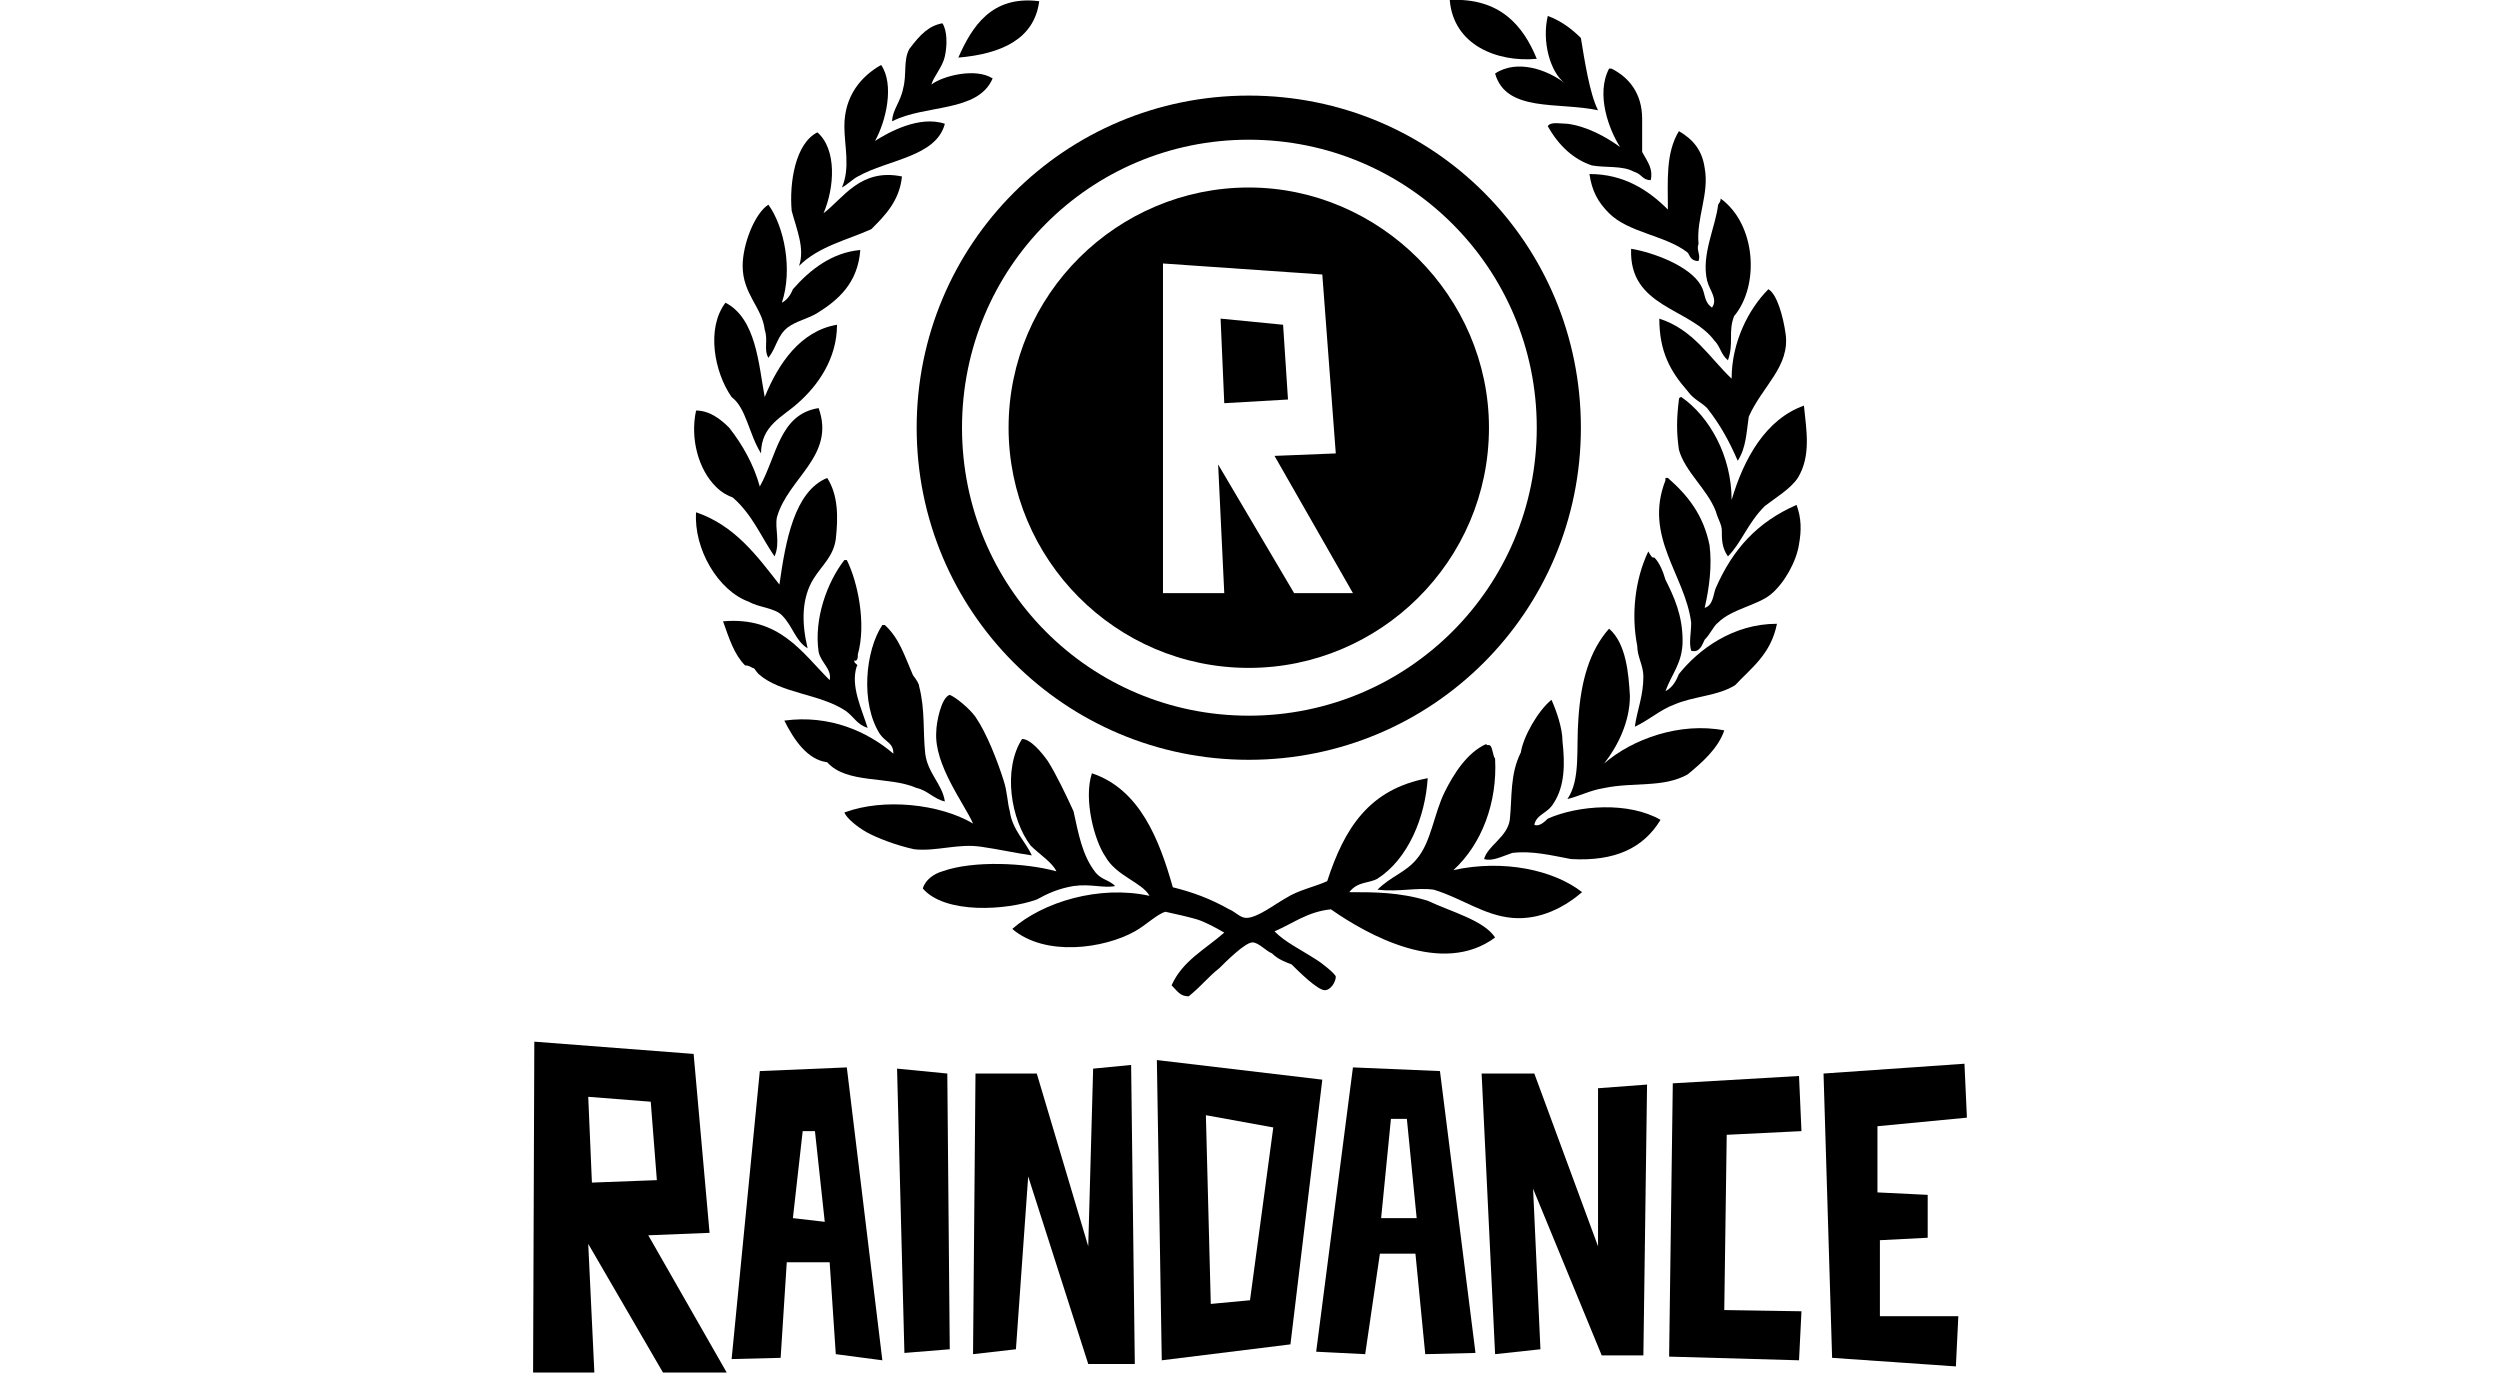
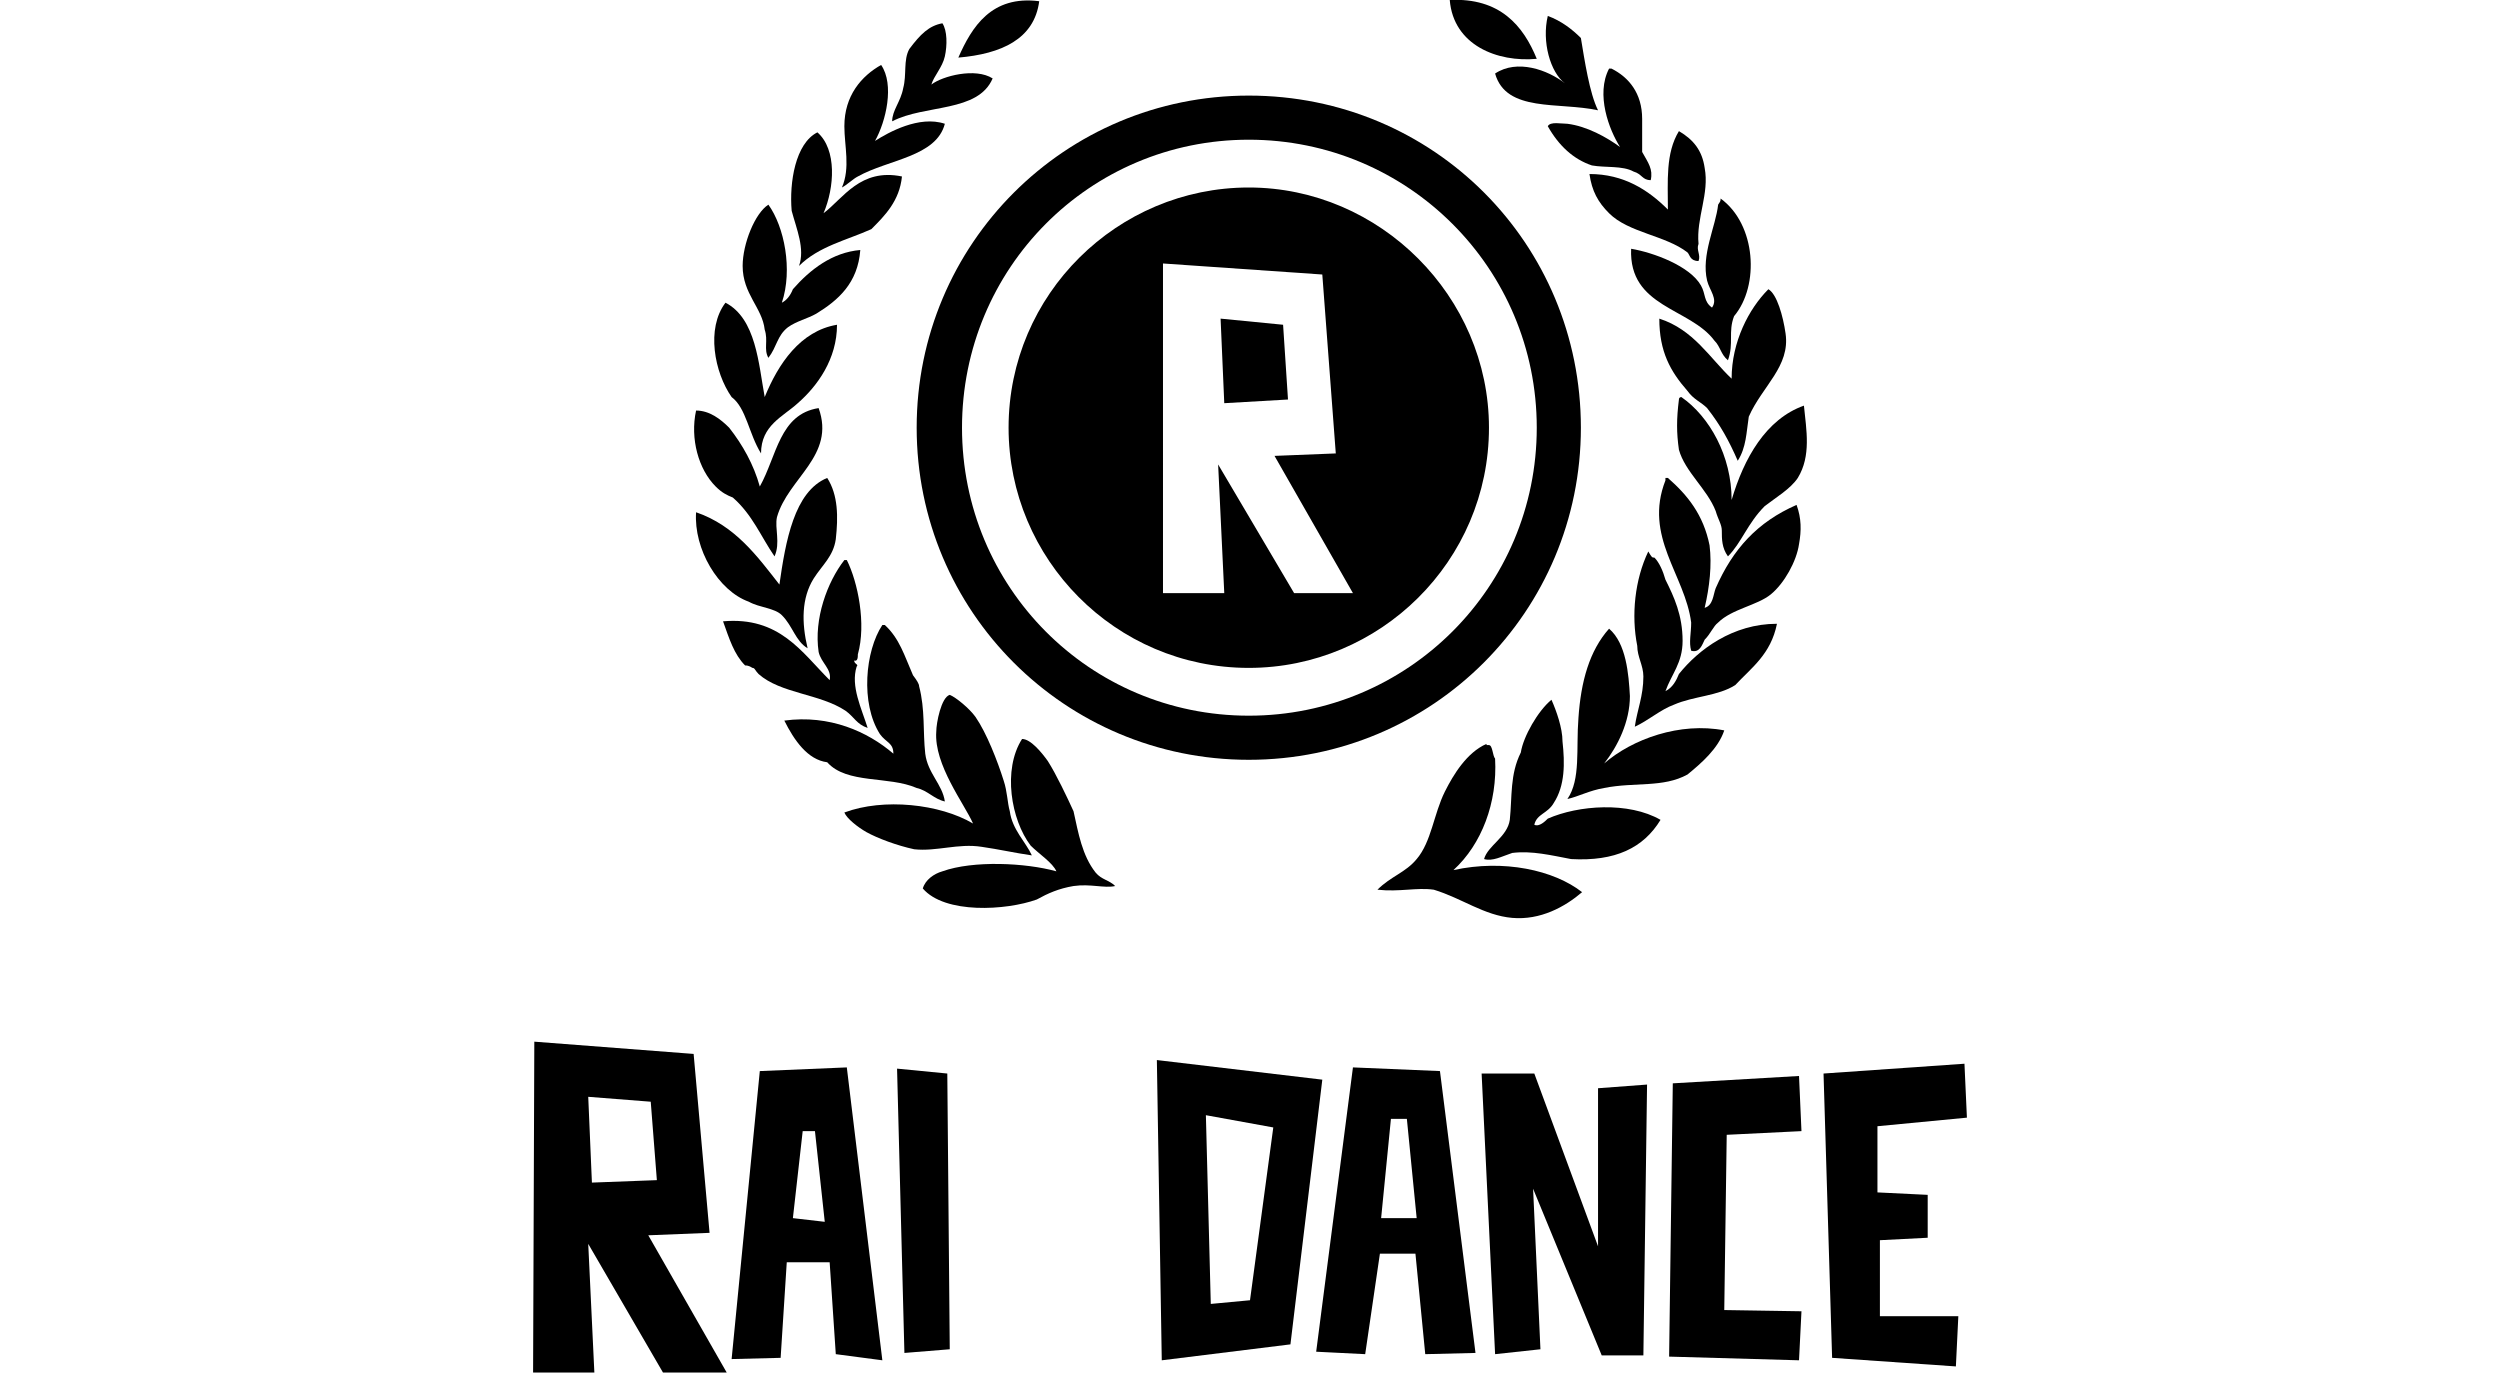
<svg xmlns="http://www.w3.org/2000/svg" version="1.1" id="Calque_1" x="0px" y="0px" viewBox="0 0 204 112" style="enable-background:new 0 0 204 112;" xml:space="preserve">
  <g>
    <path d="M84.8,0.1c-3.9-0.5-5.5,2.1-6.6,4.6C81.7,4.4,84.4,3.2,84.8,0.1z" />
    <path d="M125.4,4.8c-1.1-2.7-3-5-7.1-4.8C118.6,3.7,122.2,5.1,125.4,4.8z" />
    <path d="M122,6c0.9,3.2,5.2,2.3,8.4,3c-0.7-1.4-1.1-4.1-1.4-5.9c-0.7-0.7-1.6-1.4-2.7-1.8c-0.5,2.1,0.2,4.6,1.4,5.5   C126.3,5.7,123.8,4.8,122,6z" />
    <path d="M70,14.4c2.5-1.4,6.4-1.6,7.1-4.3c-2.1-0.7-4.6,0.7-5.7,1.4c0.9-1.6,1.6-4.6,0.5-6.2c-1.6,0.9-3,2.5-3,5   c0,1.6,0.5,3.4-0.2,5C69.1,15.1,69.6,14.6,70,14.4z" />
    <path d="M127.9,10.1c-0.5,0-1.4-0.2-1.6,0.2c0.9,1.6,2.1,2.7,3.6,3.2c1.1,0.2,2.5,0,3.4,0.5c0.7,0.2,0.7,0.7,1.4,0.7   c0.2-0.9-0.2-1.4-0.7-2.3c0-0.9,0-1.8,0-2.7c0-2.1-1.1-3.4-2.5-4.1h-0.2c-1.1,2.1,0,5,0.9,6.4C131.1,11.2,129.5,10.3,127.9,10.1z" />
    <path d="M129.7,14.2c0.2,1.4,0.7,2.3,1.6,3.2c1.6,1.6,4.6,1.8,6.4,3.2c0.2,0.2,0.2,0.7,0.9,0.7c0.2-0.5-0.2-0.9,0-1.4   c-0.2-2.1,0.9-4.1,0.5-6.2c-0.2-1.4-0.9-2.3-2.1-3c-1.1,1.8-0.9,4.1-0.9,6.4C134.5,15.5,132.5,14.2,129.7,14.2z" />
    <path d="M65.2,21.7c1.6-1.6,3.9-2.1,5.9-3c1.1-1.1,2.3-2.3,2.5-4.3c-3.4-0.7-4.8,1.8-6.4,3c0.9-2.1,1.1-5.2-0.5-6.6   c-1.8,0.9-2.3,4.1-2.1,6.4C65,18.7,65.7,20.3,65.2,21.7z" />
    <path d="M139.7,25.1c-0.7-0.5-0.5-1.1-0.9-1.8c-0.9-1.6-3.9-2.7-5.7-3c-0.2,4.8,4.8,4.8,6.8,7.5c0.5,0.5,0.5,1.1,1.1,1.6   c0.5-1.4,0-2.3,0.5-3.6c2.1-2.5,1.8-7.5-1.1-9.6c0,0.2,0,0.2-0.2,0.5c-0.2,1.8-1.4,4.1-0.9,6.2C139.5,23.7,140.2,24.4,139.7,25.1z" />
    <path d="M62.7,29.2c0.7-0.9,0.7-1.8,1.6-2.5c0.7-0.5,1.6-0.7,2.3-1.1c1.8-1.1,3.4-2.5,3.6-5.2c-2.3,0.2-4.1,1.6-5.5,3.2   c-0.2,0.5-0.5,0.9-0.9,1.1c0.9-2.7,0.2-6.2-1.1-8c-1.1,0.7-2.1,3.2-2.1,5c0,2.3,1.6,3.4,1.8,5.2C62.7,27.8,62.3,28.5,62.7,29.2z" />
    <path d="M135.4,26c0,2.7,0.9,4.3,2.3,5.9c0.5,0.7,1.1,0.9,1.6,1.4c1.1,1.4,1.8,2.7,2.5,4.3c0.7-1.1,0.7-2.3,0.9-3.6   c1.1-2.5,3.4-4.1,3-6.8c-0.2-1.4-0.7-3.2-1.4-3.6c-1.6,1.6-3,4.3-3,7.3C139.5,29.2,138.2,26.9,135.4,26z" />
    <path d="M62.1,37c0-2.3,1.8-3,3-4.1c1.6-1.4,3.2-3.6,3.2-6.4c-3,0.5-4.8,3.2-5.9,5.9c-0.5-2.7-0.7-6.4-3.2-7.7   c-1.6,2.1-0.9,5.7,0.5,7.7C60.9,33.3,61.1,35.4,62.1,37z" />
-     <path d="M141.3,40.8c0-3.6-1.8-6.8-4.1-8.4c0,0-0.2,0-0.2,0.2c-0.2,1.6-0.2,2.7,0,4.1c0.5,1.8,2.3,3.2,3,5c0.2,0.7,0.5,1.1,0.5,1.6   c0,0.7,0,1.4,0.5,2.1c1.1-1.1,1.6-2.7,3-4.1c0.9-0.7,2.1-1.4,2.7-2.3c1.1-1.8,0.7-3.9,0.5-5.9C144.1,34.2,142.3,37.4,141.3,40.8z" />
+     <path d="M141.3,40.8c0-3.6-1.8-6.8-4.1-8.4c0,0-0.2,0-0.2,0.2c-0.2,1.6-0.2,2.7,0,4.1c0.5,1.8,2.3,3.2,3,5c0.2,0.7,0.5,1.1,0.5,1.6   c0,0.7,0,1.4,0.5,2.1c1.1-1.1,1.6-2.7,3-4.1c0.9-0.7,2.1-1.4,2.7-2.3c1.1-1.8,0.7-3.9,0.5-5.9C144.1,34.2,142.3,37.4,141.3,40.8" />
    <path d="M59.8,40.6c1.6,1.4,2.3,3.2,3.4,4.8c0.5-1.1,0-2.3,0.2-3.2c0.9-3.2,4.8-5,3.4-8.9c-3.2,0.5-3.4,3.9-4.8,6.4   c-0.5-1.8-1.4-3.4-2.5-4.8c-0.7-0.7-1.6-1.4-2.7-1.4c-0.5,2.3,0.2,4.8,1.6,6.2C58.9,40.2,59.3,40.4,59.8,40.6z" />
    <path d="M139.5,44.5c-0.5-2.5-1.8-4.1-3.4-5.5h-0.2c0,0,0,0,0,0.2c-1.8,4.6,1.6,7.7,2.1,11.6c0,0.9-0.2,1.6,0,2.3   c0.7,0.2,0.9-0.5,1.1-0.9c0.5-0.5,0.7-1.1,1.1-1.4c1.1-1.1,3.2-1.4,4.3-2.3c1.1-0.9,2.1-2.7,2.3-4.1c0.2-1.1,0.2-2.1-0.2-3.2   c-3.2,1.4-5.2,3.6-6.6,6.8c-0.2,0.5-0.2,1.4-0.9,1.6C139.5,47.9,139.7,46.1,139.5,44.5z" />
    <path d="M68.2,44c0.2-1.8,0.2-3.6-0.7-5c-2.7,1.1-3.4,5.2-3.9,8.7c-1.8-2.3-3.6-4.8-6.8-5.9c-0.2,3,1.8,6.4,4.3,7.3   c0.9,0.5,2.1,0.5,2.7,1.1c0.9,0.9,1.1,2.1,2.1,2.7c-0.5-2.1-0.5-4.1,0.5-5.7C67.1,46.1,68,45.4,68.2,44z" />
    <path d="M145,50.9c-3.6,0-6.4,2.1-8,4.1c-0.2,0.5-0.5,1.1-1.1,1.4c0.5-1.4,1.4-2.3,1.4-4.1c0-2.1-0.7-3.6-1.4-5   c-0.2-0.7-0.5-1.4-0.9-1.8c-0.2,0-0.2,0-0.5-0.5c-1.1,2.3-1.4,5.2-0.9,7.7c0,0.9,0.5,1.6,0.5,2.5c0,1.6-0.5,2.7-0.7,4.1   c1.1-0.5,2.1-1.4,3.2-1.8c1.6-0.7,3.6-0.7,5-1.6C142.9,54.5,144.5,53.4,145,50.9z" />
    <path d="M67.5,62.2c1.6,1.8,5,1.1,7.3,2.1c0.9,0.2,1.4,0.9,2.3,1.1c-0.2-1.4-1.4-2.3-1.6-3.9c-0.2-1.8,0-3.6-0.5-5.5   c0-0.2-0.2-0.5-0.5-0.9c-0.7-1.6-1.1-3-2.3-4.1h-0.2c-1.4,2.1-1.8,6.4-0.2,8.9c0.5,0.7,1.1,0.7,1.1,1.6c-2.1-1.8-5.2-3.2-8.9-2.7   C64.8,60.4,65.9,62,67.5,62.2z" />
    <path d="M131.3,51.3c-1.6,1.8-2.3,4.3-2.5,7.3c-0.2,2.5,0.2,5-0.9,6.6c0.9-0.2,1.8-0.7,3-0.9c2.5-0.5,4.8,0,6.8-1.1   c1.1-0.9,2.5-2.1,3-3.6c-3.6-0.7-7.5,0.7-9.8,2.7c1.1-1.4,2.1-3.4,2.1-5.5C132.9,55,132.7,52.5,131.3,51.3z" />
    <path d="M70.7,67.9c0.9,0.5,2.5,1.1,3.9,1.4c1.8,0.2,3.6-0.5,5.5-0.2c1.4,0.2,2.7,0.5,4.1,0.7c-0.5-1.1-1.6-2.1-1.8-3.6   c-0.2-0.7-0.2-1.6-0.5-2.5c-0.5-1.6-1.4-3.9-2.3-5.2c-0.5-0.7-1.6-1.6-2.1-1.8c-0.7,0.2-1.1,2.3-1.1,3c-0.2,2.7,2.3,5.9,3,7.5   c-2.7-1.6-7.3-2.1-10.5-0.9C69.1,66.8,70,67.5,70.7,67.9z" />
    <path d="M126.3,66.8c-0.2,0.2-0.7,0.7-1.1,0.5c0.2-0.9,1.1-0.9,1.6-1.8c0.9-1.4,0.9-3.2,0.7-5c0-1.1-0.5-2.5-0.9-3.4   c-1.1,0.9-2.3,3-2.5,4.3c-0.9,1.8-0.7,3.6-0.9,5.5c-0.2,1.4-1.8,2.1-2.1,3.2c0.7,0.2,1.4-0.2,2.3-0.5c1.6-0.2,3.2,0.2,4.8,0.5   c3.6,0.2,5.9-0.9,7.3-3.2C132.9,65.4,128.8,65.7,126.3,66.8z" />
    <path d="M84.6,73.4c0.9-0.5,1.8-0.9,3-1.1c1.4-0.2,2.5,0.2,3.4,0c-0.5-0.5-1.1-0.5-1.6-1.1c-1.1-1.4-1.4-3.2-1.8-5   c-0.5-1.1-1.4-3-2.1-4.1c-0.5-0.7-1.4-1.8-2.1-1.8c-1.6,2.5-0.9,6.6,0.7,8.7c0.7,0.7,1.8,1.4,2.1,2.1c-2.5-0.7-6.8-0.9-9.3,0   c-0.7,0.2-1.4,0.7-1.6,1.4C77.1,74.6,82.1,74.3,84.6,73.4z" />
    <path d="M121.3,60.7c-1.6,0.7-2.7,2.5-3.4,3.9c-0.9,1.8-1.1,4.1-2.3,5.5c-0.9,1.1-2.1,1.4-3.2,2.5c1.8,0.2,3.2-0.2,4.6,0   c2.3,0.7,4.1,2.1,6.4,2.3c2.3,0.2,4.3-0.9,5.7-2.1c-2.3-1.8-6.4-2.7-10.5-1.8c2.3-2.1,3.6-5.5,3.4-9.1c-0.2-0.2-0.2-1.1-0.5-1.1   H121.3z" />
-     <path d="M97.6,75c0.7,0.2,1.6,0.7,2.3,1.1c-1.6,1.4-3.4,2.3-4.3,4.3c0.5,0.5,0.7,0.9,1.4,0.9c1.1-0.9,1.6-1.6,2.5-2.3   c0.5-0.5,2.1-2.1,2.7-2.1c0.5,0,1.1,0.7,1.6,0.9c0.5,0.5,1.1,0.7,1.6,0.9c0.5,0.5,2.1,2.1,2.7,2.1c0.5,0,0.9-0.7,0.9-1.1   c0-0.2-1.1-1.1-1.6-1.4c-1.4-0.9-2.5-1.4-3.4-2.3c1.6-0.7,2.7-1.6,4.6-1.8c3,2.1,9.1,5.5,13.4,2.3c-0.9-1.4-3.6-2.1-5.5-3   c-2.3-0.7-4.3-0.7-6.4-0.7c0.7-0.9,1.6-0.7,2.3-1.1c2.5-1.6,3.9-5,4.1-8.2c-4.8,0.9-6.8,4.1-8.2,8.4c-1.1,0.5-2.3,0.7-3.4,1.4   c-0.9,0.5-2.3,1.6-3.2,1.6c-0.5,0-0.9-0.5-1.4-0.7c-1.6-0.9-3-1.4-4.6-1.8c-1.1-3.9-2.7-8-6.6-9.3c-0.7,2.1,0.2,5.5,1.1,6.8   c0.9,1.6,3,2.1,3.6,3.2c-4.1-0.9-8.7,0.5-11.2,2.7c2.7,2.3,7.5,1.6,10,0.2c0.9-0.5,1.8-1.4,2.5-1.6C96,74.6,96.9,74.8,97.6,75z" />
    <path d="M81,6.4c-1.4-0.9-4.1-0.2-5,0.5c0.2-0.7,0.9-1.4,1.1-2.3s0.2-2.1-0.2-2.7c-1.1,0.2-1.8,0.9-2.7,2.1   c-0.5,0.9-0.2,2.1-0.5,3.2c-0.2,1.1-0.9,1.8-0.9,2.7C75.5,8.5,79.8,9.2,81,6.4z" />
    <path d="M61.4,54.5c0.2,0,0.2,0.2,0.5,0.5c1.8,1.6,5,1.6,7.1,3c0.7,0.5,0.9,1.1,1.8,1.4c-0.5-1.6-1.4-3.4-0.9-5   c0.2-0.2-0.2-0.2-0.2-0.5C70,54,70,53.6,70,53.4c0.7-2.5,0-5.9-0.9-7.7h-0.2c-1.4,1.8-2.5,4.8-2.1,7.5c0.2,0.9,1.1,1.4,0.9,2.3   c-2.3-2.3-4.1-5.2-8.7-4.8c0.5,1.4,0.9,2.7,1.8,3.6C60.9,54.3,61.1,54.3,61.4,54.5z" />
    <path d="M74.8,34.9c0,15,12.1,27.1,27.1,27.1c15,0,27.1-12.1,27.1-27.1S117,7.8,101.9,7.8C86.9,7.8,74.8,19.9,74.8,34.9z    M101.9,11.4c13,0,23.5,10.5,23.5,23.5s-10.5,23.5-23.5,23.5S78.5,47.9,78.5,34.9S88.9,11.4,101.9,11.4z" />
    <polygon points="105.1,32.6 104.7,26.5 99.6,26 99.9,32.9  " />
    <path d="M101.9,54.5c10.7,0,19.6-8.7,19.6-19.6c0-10.7-8.9-19.6-19.6-19.6c-10.7,0-19.6,8.7-19.6,19.6   C82.3,45.6,91,54.5,101.9,54.5z M94.9,21.5l13,0.9L109,37l-5,0.2l6.4,11.2h-4.8l-6.2-10.5l0.5,10.5h-5V21.5z" />
    <path d="M57.9,100.6l-1.3-14.6l-13-1l-0.1,27h5L48,101.5l6.1,10.5h5.2l-6.4-11.2L57.9,100.6z M48,89.5l5.1,0.4l0.5,6.4l-5.3,0.2   L48,89.5z" />
    <polygon points="73.2,87.2 73.8,110.4 77.5,110.1 77.3,87.6  " />
-     <polygon points="89.2,87.2 88.8,101.7 84.6,87.6 79.6,87.6 79.4,110.5 82.9,110.1 83.9,96 88.8,111.3 92.6,111.3 92.3,86.9  " />
    <polygon points="130.4,101.7 125.2,87.6 120.9,87.6 122,110.5 125.7,110.1 125.1,97 130.7,110.6 134.1,110.6 134.4,88.5    130.4,88.8  " />
    <path d="M110.4,87.1l-3,23.2l4,0.2l1.2-8.2h2.9l0.8,8.2l4.1-0.1l-2.9-23L110.4,87.1z M112.7,99.4l0.8-8.1h1.3l0.8,8.1H112.7z" />
    <path d="M62,87.4l-2.3,23.5l4-0.1l0.5-7.8h3.5l0.5,7.5L72,111l-2.9-23.9L62,87.4z M64.7,99.4l0.8-7.1h1l0.8,7.4L64.7,99.4z" />
    <path d="M94.4,86.5l0.4,24.5l10.5-1.3l2.6-21.6L94.4,86.5z M102,106.1l-3.2,0.3L98.4,91l5.5,1L102,106.1z" />
    <polygon points="147,92.3 146.8,87.8 136.5,88.4 136.2,110.7 146.8,111 147,107 140.7,106.9 140.9,92.6  " />
    <polygon points="153.4,101.2 157.3,101 157.3,97.5 153.2,97.3 153.2,91.9 160.5,91.2 160.3,86.8 148.8,87.6 149.5,110.8    159.6,111.5 159.8,107.4 153.4,107.4  " />
  </g>
</svg>